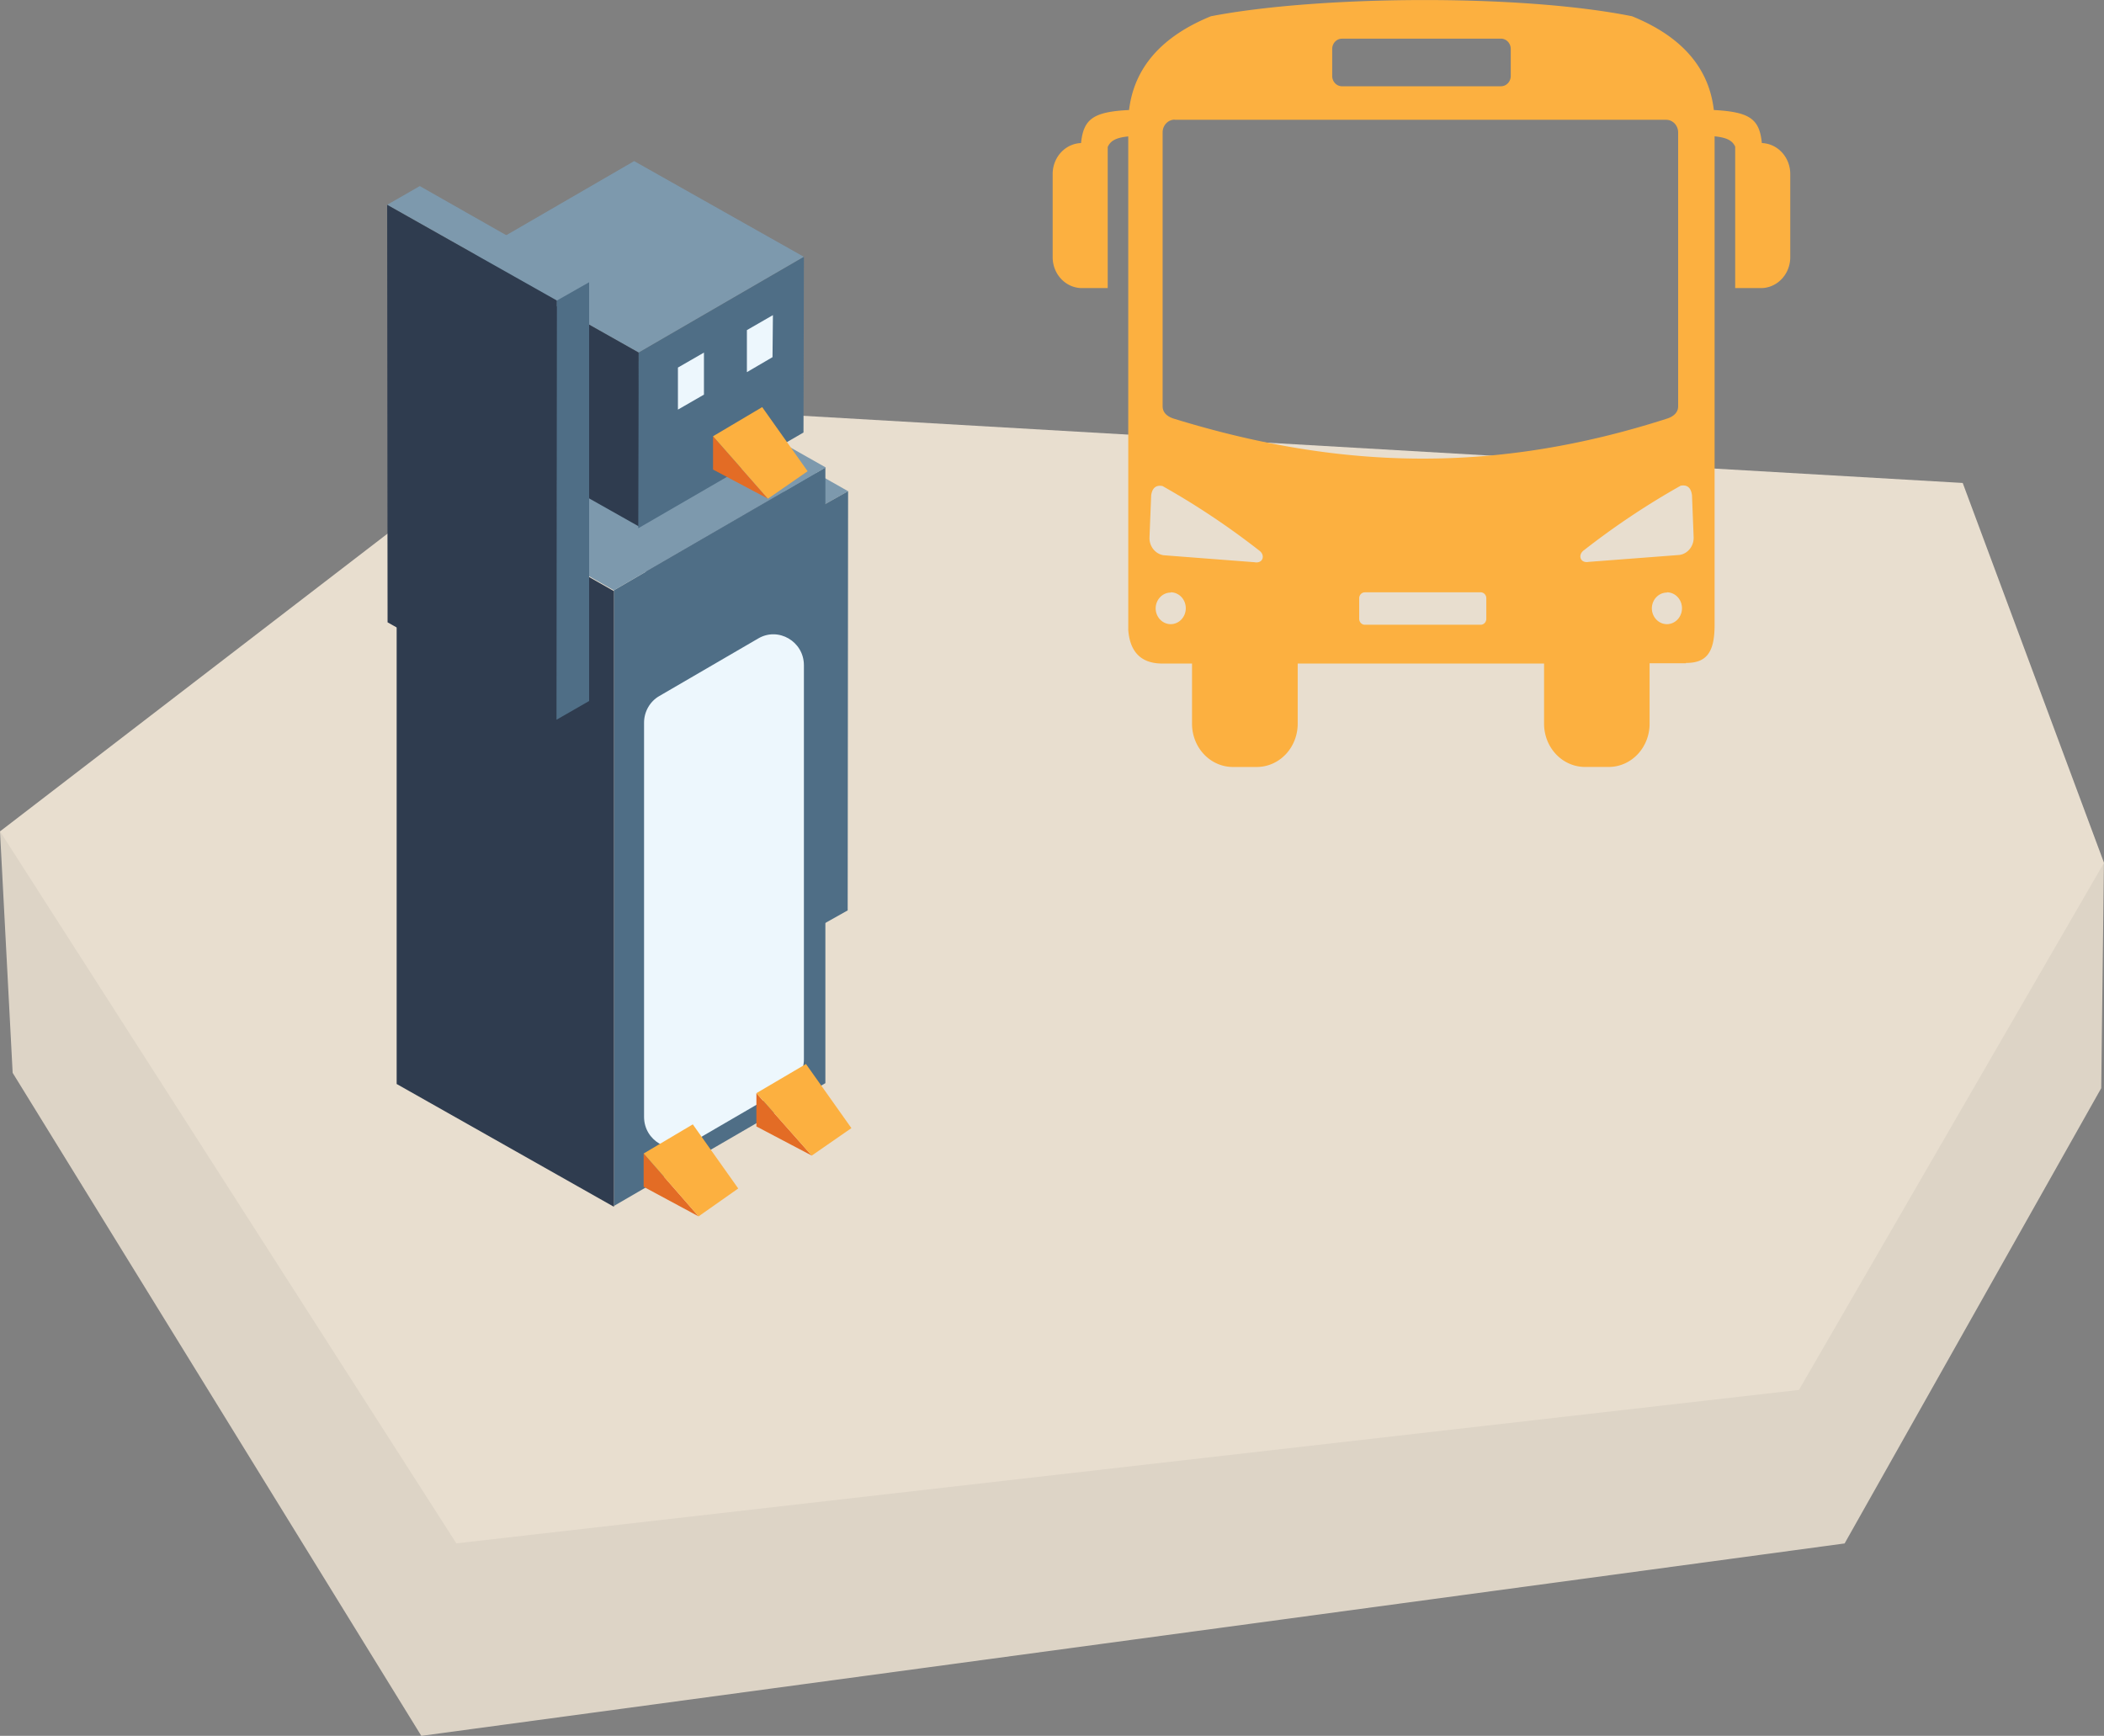
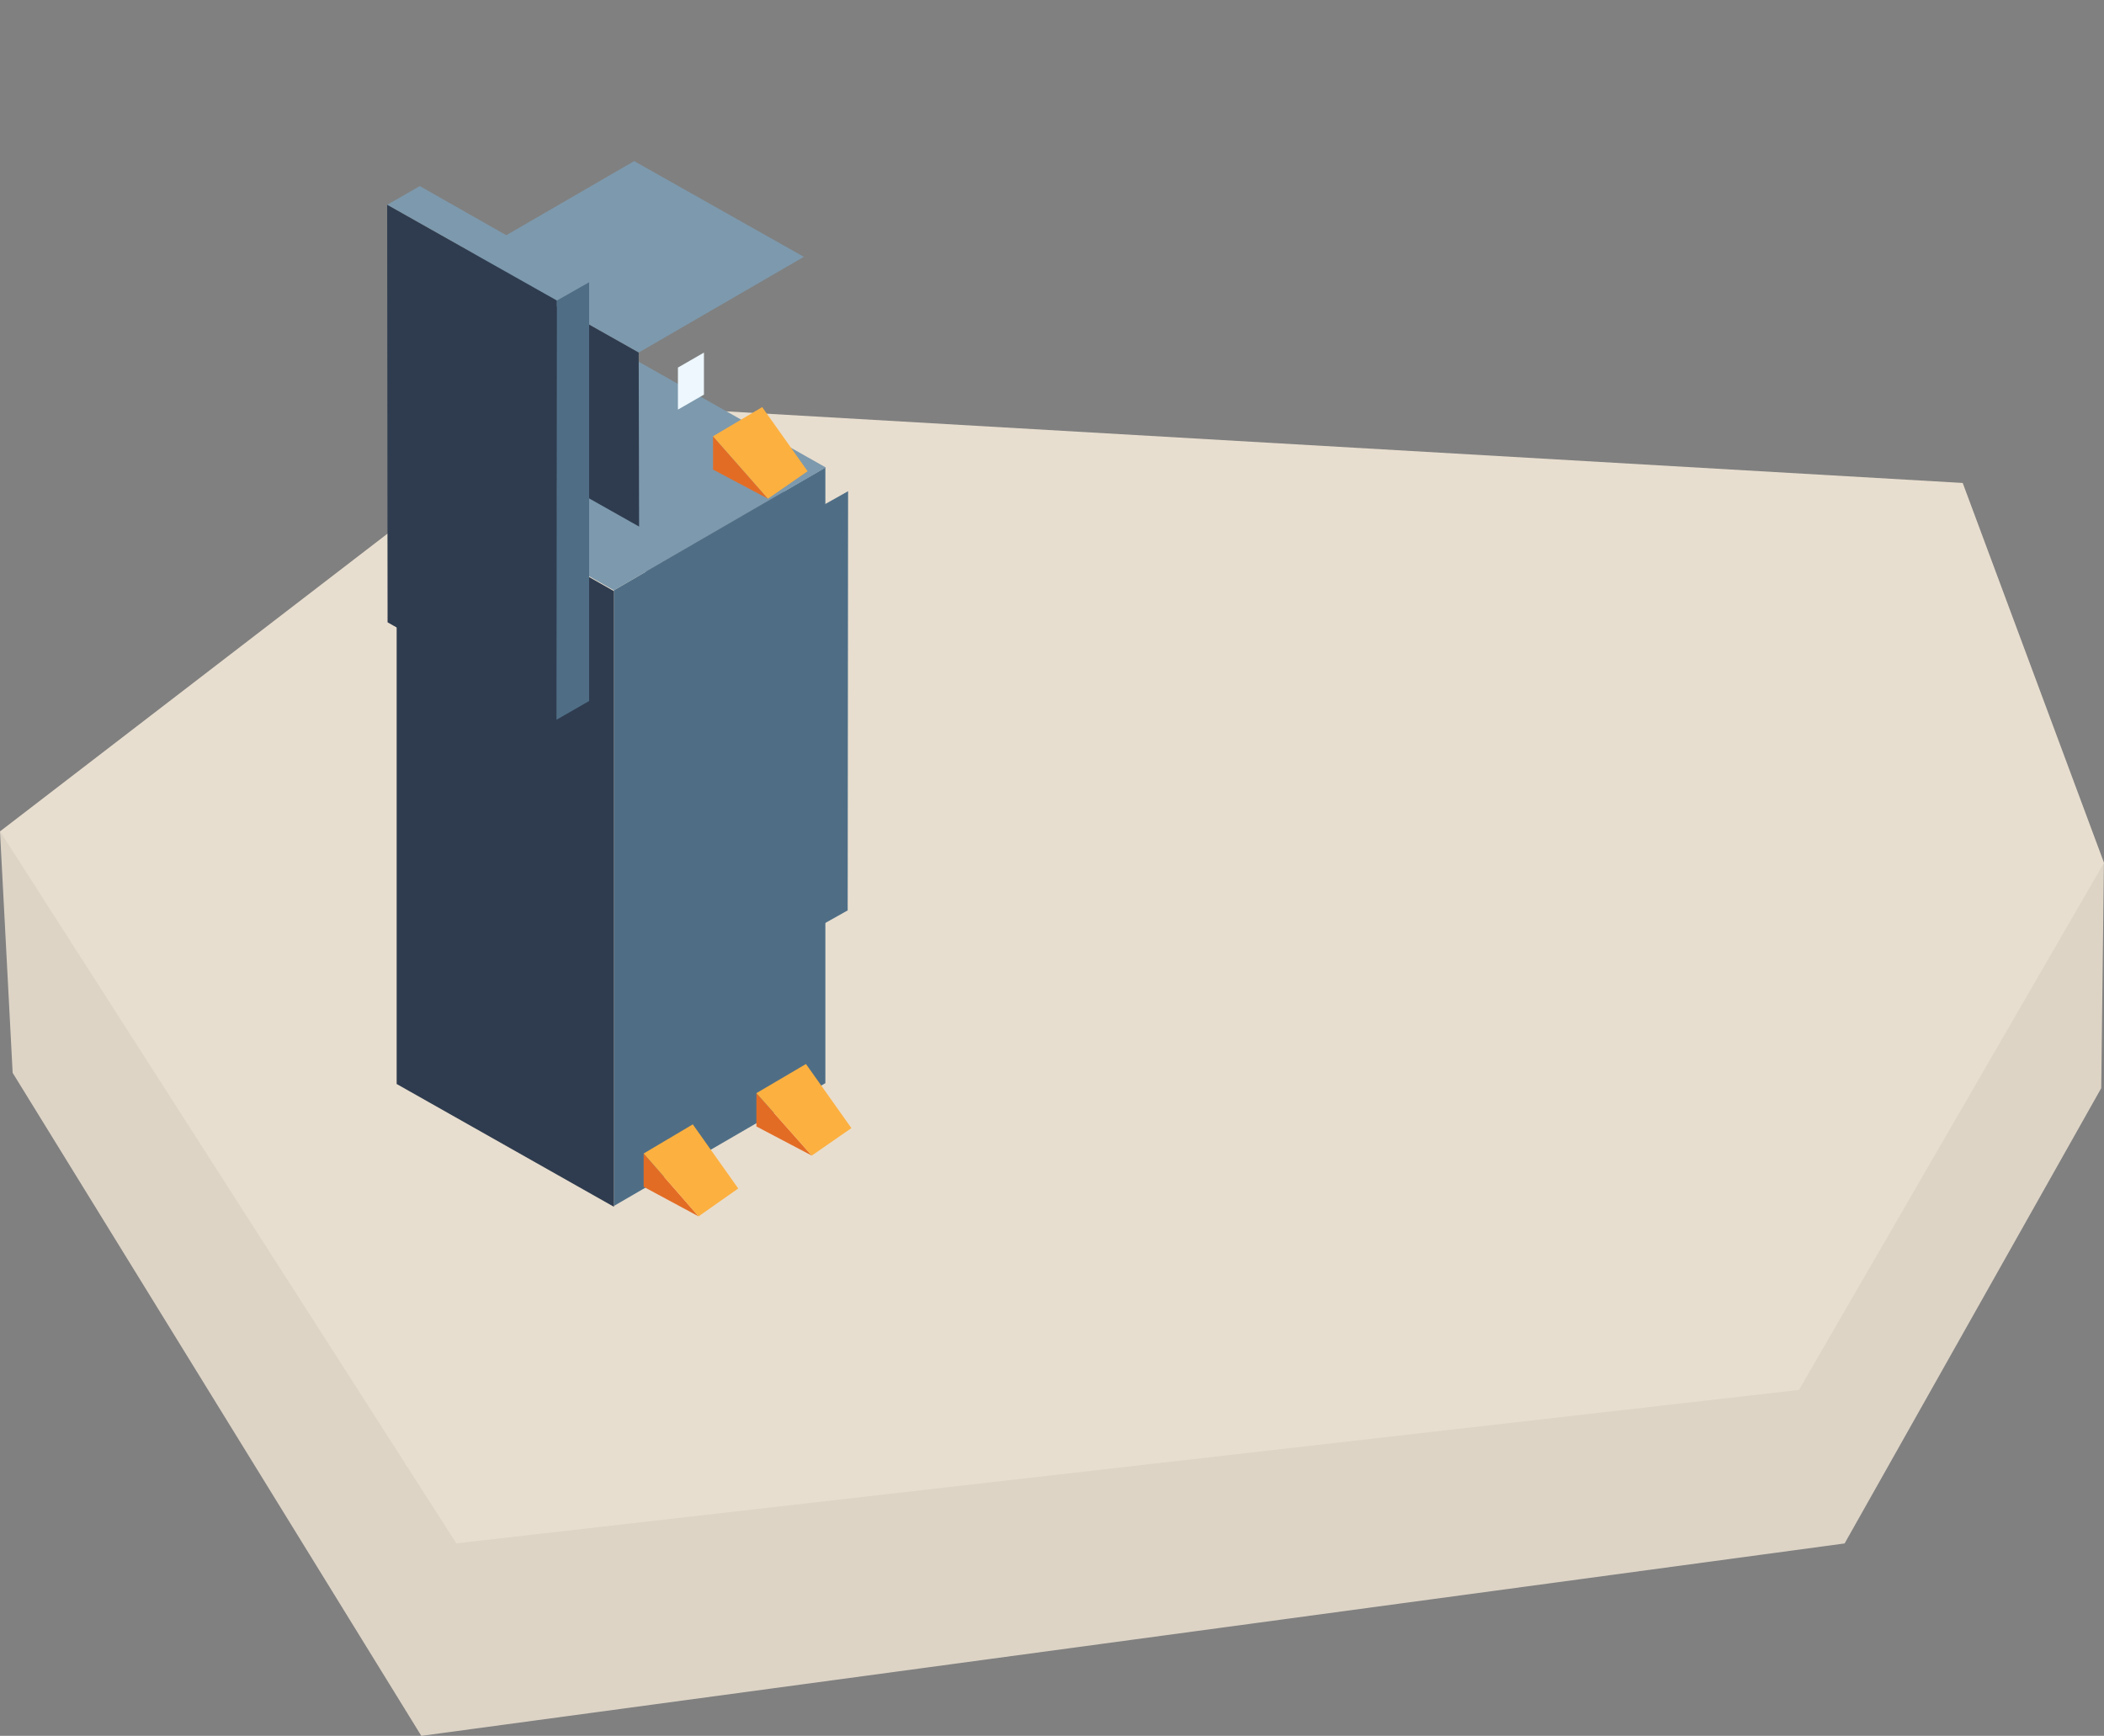
<svg xmlns="http://www.w3.org/2000/svg" xml:space="preserve" id="svg972" version="1.1" viewBox="0 0 63.676 52.541">
  <rect x="0" y="0" width="63.676" height="52.541" fill="#808080" stroke="none" />
  <g id="layer1" transform="translate(-79.792 -112.87)">
    <g id="layer1-5" transform="translate(8.514 -10.146)">
      <g id="layer1-3" transform="translate(23.904 6.41)">
        <path id="path1173" fill="#ddd4c6" stroke-width=".265" d="m110.966 149.543-7.766 13.78-43.075 5.824-12.368-20.068-.383-7.31 63.674.954z" />
        <path id="path1177" fill="#e8decf" stroke-width=".265" d="m47.375 141.77 13.81 21.55 40.633-4.644 9.232-15.955-4.276-11.497-42.474-2.46z" />
      </g>
-       <path id="path820" fill="#fcb040" fill-rule="evenodd" stroke-width=".187" d="M122.303 143.091h-1.101v1.829a1.237 1.307 0 0 1-1.234 1.31h-.727a1.239 1.309 0 0 1-1.233-1.303V143.1h-7.456v1.828a1.239 1.309 0 0 1-1.24 1.303h-.726a1.237 1.307 0 0 1-1.232-1.303V143.1h-.93c-.643-.012-.952-.384-1-1.015v-14.94c-.363.037-.535.126-.622.321v4.27h-.782a.887.936 0 0 1-.884-.935v-2.521a.888.938 0 0 1 .859-.934c.075-.733.374-.946 1.453-1q.231-1.919 2.477-2.838c3.22-.623 9.332-.685 12.746 0 1.504.612 2.326 1.558 2.475 2.838 1.09.058 1.382.272 1.453 1a.888.938 0 0 1 .86.934v2.521a.887.936 0 0 1-.885.935h-.782v-4.281c-.087-.192-.267-.276-.623-.313v14.79c0 .855-.261 1.15-.868 1.15zm-16.237-3.793.051-1.284c.03-.224.142-.324.343-.287a23.6 24.924 0 0 1 2.924 1.95c.198.14.12.406-.142.356l-2.749-.211a.498.526 0 0 1-.427-.524zm6.517 1.646h3.506a.17.18 0 0 1 .171.18v.622a.17.18 0 0 1-.17.18h-3.507a.17.18 0 0 1-.17-.18v-.621a.17.18 0 0 1 .17-.18zm9.147 0a.456.482 0 1 1-.46.49.456.482 0 0 1 .455-.482zm-15.015 0a.456.482 0 1 1-.462.49.456.482 0 0 1 .456-.482zm15.82-1.656-.05-1.283c-.03-.225-.142-.324-.342-.288a23.487 24.805 0 0 0-2.925 1.951c-.198.138-.12.405.141.355l2.75-.21a.496.524 0 0 0 .426-.525zm-10.644-15.102h4.814a.296.313 0 0 1 .295.311v.82a.296.313 0 0 1-.295.31h-4.814a.296.313 0 0 1-.295-.31v-.82a.296.313 0 0 1 .295-.31zm-5.064 2.456h14.876a.363.384 0 0 1 .363.384v8.285c0 .207-.161.324-.363.384-5.103 1.636-9.774 1.57-14.876 0-.201-.058-.363-.173-.363-.384v-8.289a.363.384 0 0 1 .363-.384z" />
      <g id="g881" transform="matrix(.125 0 0 .126 82.995 127.892)">
        <g id="g879">
          <g id="g837">
-             <path id="polygon831" d="m62.6 60.7 41.1 23 7.9-4.4-41.1-23.1z" class="st10" />
            <path id="polygon833" d="m62.6 60.7 41.1 23 .1 100.3-41.1-23z" class="st11" />
            <path id="polygon835" d="m103.6 184.4.1-100.7 7.9-4.4-.1 100.7z" class="st1" />
          </g>
          <path id="polygon839" d="m106.1 73.6-51.2 29.5V251l51.2-29.5z" class="st1" />
-           <path id="path841" d="m73.3 236 23.9-13.8c2.3-1.3 3.7-3.8 3.7-6.4v-94.7c0-5.7-6.2-9.3-11.1-6.4l-23.9 13.8c-2.3 1.3-3.7 3.8-3.7 6.4v94.7c0 5.7 6.2 9.3 11.1 6.4z" class="st12" />
          <path id="polygon843" d="m2.3 73.7 52.6 29.6v147.9L2.3 221.7z" class="st11" />
          <path id="polygon845" d="m2.3 73.6 52.6 29.5 51.3-29.5-52.6-29.5z" class="st10" />
          <g id="g861">
            <path id="polygon847" d="m19.8 23 41.1 23 40-23L59.8 0z" class="st10" />
            <path id="polygon849" d="m19.8 23 41.1 23 .1 41.8-41.1-23z" class="st11" />
-             <path id="polygon851" d="m60.8 88.2.1-42.2 40-23-.1 42.2z" class="st1" />
-             <path id="polygon853" d="M87.1 50.7V40.6l6.3-3.6-.1 10.1z" class="st12" />
-             <path id="polygon855" d="M70.4 59.7V49.6l6.3-3.6v10.1z" class="st12" />
+             <path id="polygon855" d="M70.4 59.7V49.6l6.3-3.6v10.1" class="st12" />
            <path id="polygon857" d="m78.9 74.1 13.3 7-13.3-15z" class="st406" />
            <path id="polygon859" d="m92.2 81.1 9.6-6.6-11-15.4-11.9 7z" class="st14" />
          </g>
          <path id="polygon863" d="m89.4 231.9 13.4 7-13.4-15z" class="st406" />
          <path id="polygon865" d="m102.8 238.9 9.6-6.6-11-15.4-12 7z" class="st14" />
          <path id="polygon867" d="m62.1 246.4 13.3 7.1-13.3-15.1z" class="st406" />
          <path id="polygon869" d="m75.4 253.5 9.6-6.7-11-15.4-11.9 7z" class="st14" />
          <g id="g877">
            <path id="polygon871" d="m0 10.5 41.1 23 7.8-4.4L7.9 6z" class="st10" />
            <path id="polygon873" d="m41.2 133.8-21.4-12-19.7-11L0 10.5l41.1 23z" class="st11" />
            <path id="polygon875" d="m41 134.2.1-100.7 7.8-4.4v100.6z" class="st1" />
          </g>
        </g>
      </g>
    </g>
  </g>
  <style id="style430" type="text/css">
    .st1{fill:#4f6e86}.st10{fill:#7d99ad}.st11{fill:#2f3c4f}.st12{fill:#edf7fd}.st14{fill:#fcb040}.st406{fill:#e36c25}
  </style>
</svg>